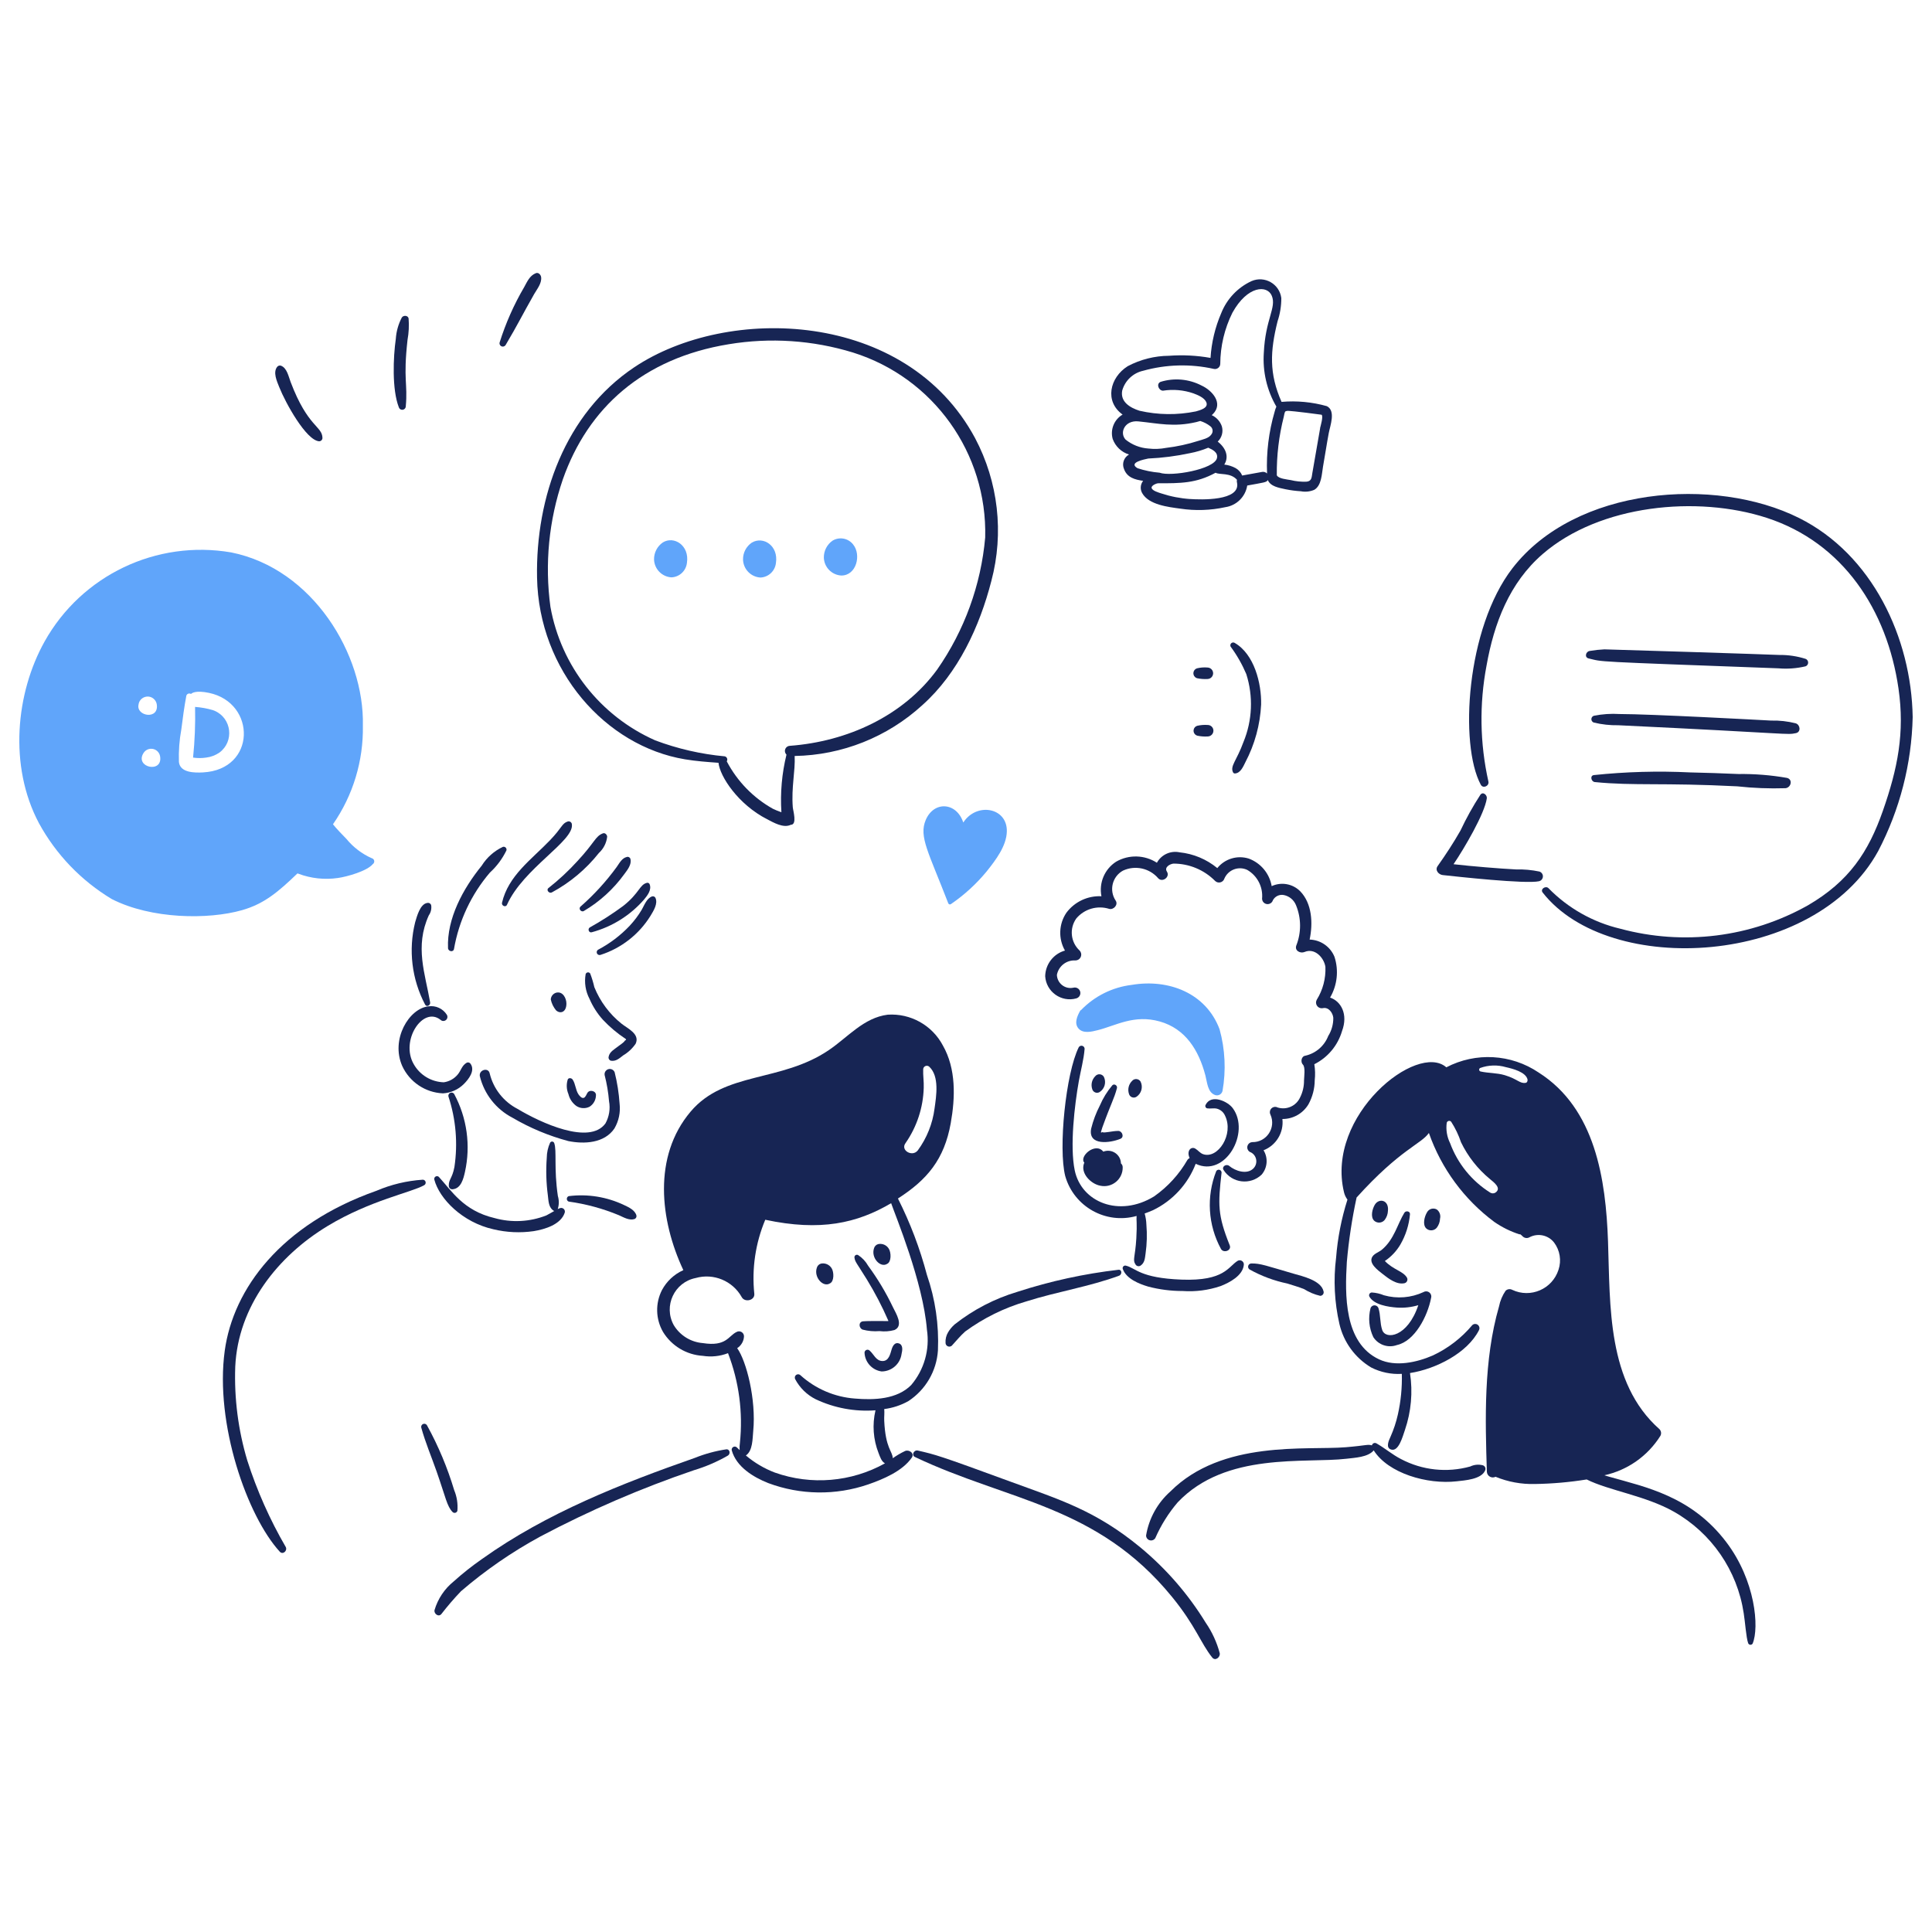
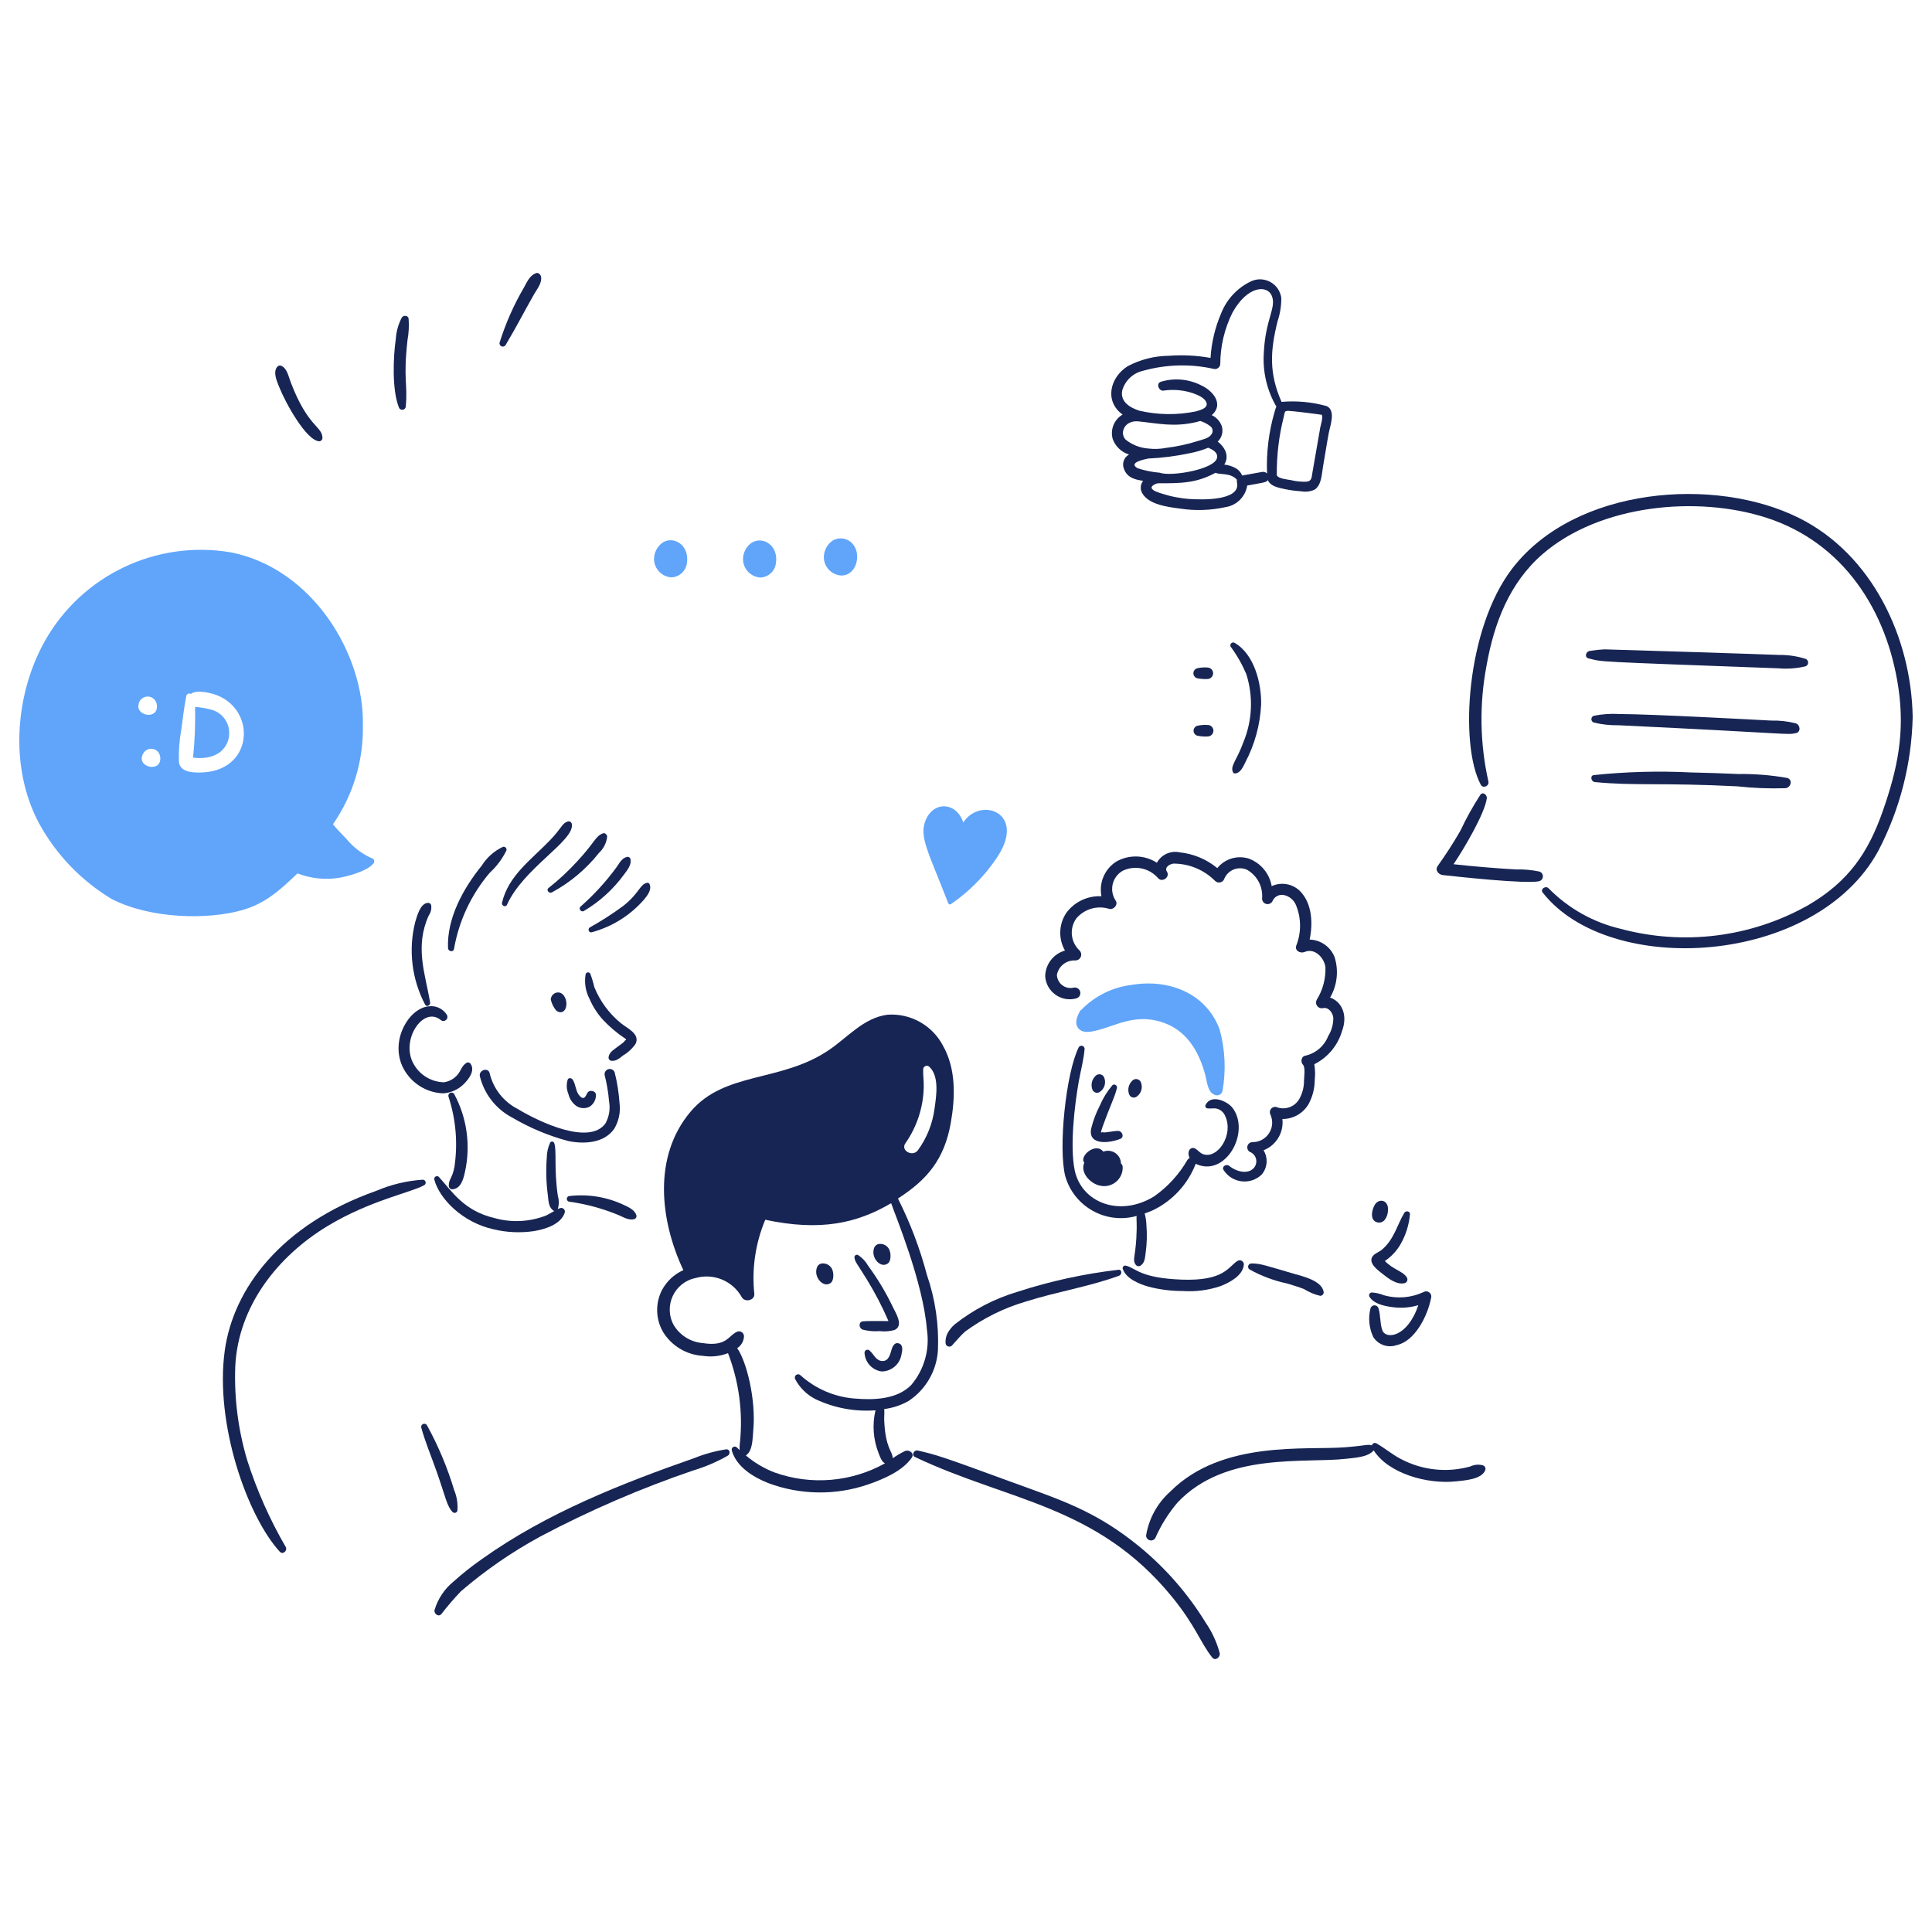
<svg xmlns="http://www.w3.org/2000/svg" viewBox="0 0 400 400" id="Social-Media-Discussion-1--Streamline-Brooklyn.svg" height="400" width="400">
  <desc>Social Media Discussion 1 Streamline Illustration: https://streamlinehq.com</desc>
  <path d="M232.44 241.616C232.429 241.328 232.299 241.058 232.081 240.869C232.036 239.012 230.162 237.763 228.43 238.435C226.779 236.372 223.327 239.479 224.509 240.731C224.483 240.758 224.483 240.787 224.454 240.814C223.628 242.916 225.865 245.134 227.802 245.489C230.24 246.016 232.524 244.109 232.441 241.616Z" fill="#172554" stroke-width="1" />
  <path d="M172.186 262.587C171.728 261.828 170.842 261.439 169.974 261.617C169.557 261.734 169.232 262.059 169.115 262.476C168.443 264.465 170.446 266.602 171.827 265.713C172.747 265.294 172.664 263.344 172.186 262.587Z" fill="#172554" stroke-width="1" />
  <path d="M184.026 258.547C183.575 257.782 182.683 257.392 181.815 257.58C181.398 257.696 181.073 258.022 180.956 258.438C180.284 260.425 182.285 262.552 183.667 261.673C184.584 261.258 184.509 259.327 184.026 258.547Z" fill="#172554" stroke-width="1" />
  <path d="M184.885 270.665C183.443 267.642 181.72 264.761 179.739 262.061C179.237 261.166 178.524 260.406 177.663 259.847C177.312 259.659 176.889 259.922 176.901 260.32C176.903 260.357 176.908 260.393 176.917 260.429C177.049 261.285 177.307 261.407 179.463 264.883C181.145 267.626 182.633 270.482 183.917 273.432V273.514C182.588 273.487 178.992 273.489 178.604 273.57C177.665 273.776 177.857 275.014 178.604 275.284C179.741 275.583 180.92 275.686 182.091 275.59C183.127 275.72 184.179 275.645 185.186 275.369C187.173 274.486 185.467 271.882 184.885 270.665Z" fill="#172554" stroke-width="1" />
  <path d="M178.992 280.044C179.068 282.032 180.562 283.677 182.533 283.944C184.618 283.932 186.378 282.387 186.659 280.321C186.83 279.603 187.024 278.449 186.106 278.136C185.254 277.843 184.813 278.691 184.612 279.351C184.317 280.323 184.031 281.786 182.731 281.786C181.348 281.786 180.915 280.341 180.02 279.601C179.662 279.286 179.098 279.476 179.004 279.944C178.997 279.977 178.993 280.01 178.992 280.044Z" fill="#172554" stroke-width="1" />
  <path d="M150.358 300.07C148.13 300.407 145.949 301.001 143.857 301.84C128.833 307.104 113.181 313.215 99.786 322.782C97.746 324.199 95.797 325.742 93.949 327.402C92.046 328.932 90.656 331.008 89.965 333.35C89.8 334.097 90.791 334.875 91.377 334.175C92.648 332.529 94.006 330.951 95.443 329.447C100.512 325.091 106.03 321.287 111.904 318.099C122.102 312.7 132.713 308.121 143.636 304.405C146.085 303.67 148.442 302.658 150.662 301.388C151.299 301.042 151.132 299.99 150.358 300.07Z" fill="#172554" stroke-width="1" />
  <path d="M189.422 301.65C208.678 310.817 227.091 311.554 242.654 330.616C247.558 336.62 248.592 340.206 250.981 343.175C251.622 343.974 252.695 343.093 252.53 342.263C251.93 340.01 250.947 337.877 249.625 335.956C245.991 330.032 241.402 324.75 236.043 320.325C226.736 312.676 219.397 310.498 209.235 306.767C194.207 301.254 193.73 301.184 190.035 300.322C189.201 300.128 188.65 301.283 189.422 301.65Z" fill="#172554" stroke-width="1" />
  <path d="M284.647 249.417C284.147 250.243 283.673 251.937 284.509 252.737C285.138 253.307 286.113 253.244 286.665 252.599C287.09 252.051 287.333 251.384 287.358 250.69C287.595 248.411 285.503 248.01 284.647 249.417Z" fill="#172554" stroke-width="1" />
-   <path d="M297.482 250.414C296.751 249.997 295.82 250.274 295.435 251.023C294.938 251.848 294.462 253.542 295.297 254.342C295.928 254.91 296.902 254.847 297.455 254.204C297.881 253.657 298.123 252.989 298.147 252.296C298.318 251.592 298.058 250.854 297.482 250.414Z" fill="#172554" stroke-width="1" />
  <path d="M286.72 261.075C288.031 260.195 289.128 259.032 289.931 257.672C291.045 255.749 291.725 253.606 291.922 251.392C291.973 250.756 291.065 250.591 290.76 251.089C289.316 253.432 288.656 256.622 286.085 258.752C285.526 259.216 284.56 259.525 284.147 260.163C283.256 261.541 285.282 262.983 286.223 263.732C287.44 264.7 289.182 266.053 290.816 265.668C291.312 265.525 291.543 264.954 291.286 264.506C290.453 263.138 288.509 262.932 286.72 261.075Z" fill="#172554" stroke-width="1" />
  <path d="M294.724 267.512C292.161 268.705 289.256 268.939 286.535 268.174C285.733 267.843 284.883 267.647 284.017 267.595C283.589 267.613 283.324 268.069 283.52 268.451C284.488 270.167 287.44 270.586 289.219 270.72C290.712 270.82 292.211 270.651 293.645 270.223C291.437 276.848 286.887 277.445 286.176 275.369C285.674 273.904 285.864 272.328 285.402 270.859C285.199 270.223 284.384 270.046 283.935 270.54C283.852 270.632 283.789 270.741 283.751 270.859C283.239 272.86 283.445 274.977 284.333 276.842C285.384 278.462 287.416 279.14 289.229 278.474C292.922 277.667 295.567 272.491 296.283 268.764C296.543 267.985 295.862 267.218 295.057 267.382C294.94 267.406 294.827 267.45 294.724 267.512Z" fill="#172554" stroke-width="1" />
  <path d="M307 303.371C306.13 303.144 305.209 303.232 304.398 303.621C299.59 304.961 294.451 304.407 290.04 302.071C288.245 301.153 286.718 299.816 284.979 298.834C284.607 298.617 284.131 298.826 284.038 299.247C283.099 298.979 283.029 299.272 278.616 299.635C270.52 300.301 253.032 298.071 242.317 308.791C239.641 311.167 237.864 314.39 237.283 317.921C237.296 318.715 238.164 319.197 238.845 318.789C238.986 318.704 239.105 318.587 239.191 318.447C240.367 315.76 241.933 313.261 243.84 311.032C253.818 300.526 270.163 303.029 278.808 302.014C280.496 301.807 283.18 301.71 284.379 300.326C284.405 300.299 284.405 300.299 284.405 300.27C287.407 305.042 295.501 307.384 301.586 306.689C303.274 306.497 306.688 306.295 307.479 304.448C307.683 304.018 307.456 303.507 307 303.371Z" fill="#172554" stroke-width="1" />
  <path d="M255.237 229.443C254.158 227.976 250.75 226.48 249.621 228.725C249.446 229.013 249.599 229.389 249.926 229.472C250.591 229.577 251.253 229.392 251.891 229.526C252.671 229.711 253.318 230.255 253.634 230.993C255.512 234.859 252.147 240.017 249.095 238.961C248.435 238.732 248.045 238.136 247.463 237.799C246.609 237.312 245.606 238.241 246.301 239.763C246.125 239.842 245.973 239.966 245.86 240.122C244.138 243.126 241.777 245.714 238.944 247.703C231.706 252.131 223.882 248.902 222.51 242.307C221.478 237.31 222.479 228.766 223.366 223.8C223.758 221.615 224.381 219.372 224.557 217.161C224.557 216.657 224.012 216.343 223.576 216.595C223.478 216.651 223.397 216.731 223.34 216.828C220.657 222.222 219.083 237.768 220.546 243.498C222.356 249.849 228.962 253.54 235.319 251.751C235.242 252.597 235.451 253.216 235.263 256.397C235.032 260.332 234.438 260.829 235.098 261.793C235.31 262.151 235.777 262.264 236.13 262.042C237.006 261.45 237.037 260.547 237.18 259.523C237.461 257.541 237.517 255.534 237.347 253.54C237.323 252.762 237.203 251.991 236.988 251.243C237.568 251.023 238.156 250.814 238.729 250.552C242.783 248.589 245.939 245.156 247.556 240.952C253.69 243.878 258.939 234.475 255.237 229.443Z" fill="#172554" stroke-width="1" />
-   <path d="M251.808 242.475C249.729 247.732 250.093 253.641 252.803 258.603C253.358 259.515 255.037 258.91 254.602 257.829C252.068 251.522 252.173 249.391 252.914 242.778C252.921 242.322 252.432 242.03 252.034 242.252C251.94 242.304 251.862 242.381 251.808 242.475Z" fill="#172554" stroke-width="1" />
  <path d="M275.379 206.537C276.871 203.982 277.202 200.913 276.291 198.098C275.434 195.994 273.416 194.594 271.145 194.529C271.865 191.127 271.642 187.062 269.21 184.543C267.66 182.971 265.292 182.54 263.288 183.464C262.838 180.857 261.036 178.687 258.557 177.765C256.184 177.014 253.593 177.794 252.029 179.729C249.805 177.899 247.092 176.764 244.228 176.465C242.356 176.066 240.443 176.942 239.524 178.621C236.974 176.974 233.718 176.889 231.085 178.401C228.699 179.937 227.492 182.775 228.042 185.56C225.21 185.419 222.494 186.694 220.794 188.962C219.202 191.303 219.085 194.346 220.49 196.803C218.107 197.481 216.445 199.636 216.395 202.113C216.6 205.343 219.723 207.568 222.842 206.706C223.694 206.468 223.968 205.397 223.336 204.779C223.043 204.492 222.618 204.384 222.223 204.494C220.509 204.86 218.881 203.589 218.819 201.837C219.166 200.015 220.814 198.735 222.665 198.849C223.596 198.839 224.166 197.825 223.692 197.024C223.644 196.944 223.588 196.87 223.523 196.803C221.656 195.078 221.36 192.235 222.832 190.163C224.491 188.186 227.177 187.399 229.641 188.17C230.553 188.424 231.586 187.308 230.969 186.429C229.585 184.321 230.285 181.482 232.49 180.259C235.002 179.085 237.989 179.73 239.794 181.836C240.652 182.775 242.319 181.572 241.593 180.451C241.024 179.577 242.146 178.91 242.92 178.801C246.174 178.788 249.296 180.084 251.585 182.397C252.209 182.989 253.238 182.721 253.494 181.9C254.28 180.072 256.423 179.257 258.225 180.101C260.331 181.323 261.531 183.66 261.297 186.084C261.327 186.967 262.301 187.486 263.051 187.018C263.283 186.873 263.456 186.65 263.538 186.389C263.973 185.568 264.896 185.13 265.807 185.31C266.948 185.541 267.895 186.332 268.326 187.413C269.425 190.086 269.444 193.08 268.38 195.767C268 196.85 269.24 197.461 270.097 197.096C272.203 196.196 274.106 198.257 274.411 200.166C274.515 202.573 273.889 204.955 272.614 206.999C272.177 207.799 272.77 208.772 273.681 208.751C273.769 208.749 273.856 208.737 273.941 208.716C275.104 208.495 275.938 209.71 276.045 210.707C276.066 212.045 275.701 213.361 274.993 214.497C274.19 216.557 272.416 218.084 270.26 218.572C269.403 218.683 269.228 219.898 269.762 220.429S270 222.975 269.983 223.693C269.997 224.923 269.714 226.138 269.158 227.235C268.35 228.981 266.377 229.862 264.538 229.299C263.794 228.892 262.889 229.444 262.909 230.292C262.913 230.467 262.959 230.638 263.042 230.792C264.237 233.489 262.23 236.515 259.281 236.464C258.443 236.494 257.952 237.421 258.397 238.131C258.537 238.354 258.753 238.519 259.005 238.596C260.253 239.265 260.49 240.955 259.475 241.942C258.122 243.246 255.728 242.425 254.494 241.389C253.908 240.896 252.867 241.525 253.333 242.245C255.077 244.973 258.879 245.427 261.216 243.186C262.424 241.77 262.58 239.737 261.604 238.152C264.225 237.131 265.827 234.471 265.506 231.678C267.716 231.69 269.769 230.533 270.901 228.634C271.742 227.109 272.189 225.398 272.201 223.656C272.323 222.55 272.295 221.434 272.117 220.336C274.89 218.949 276.964 216.475 277.844 213.502C279.175 209.952 277.611 207.28 275.379 206.537Z" fill="#172554" stroke-width="1" />
  <path d="M228.541 222.942C228.154 222.301 227.252 222.231 226.771 222.804C226.065 223.504 225.818 224.543 226.133 225.486C226.311 226.145 227.069 226.453 227.656 226.105C228.713 225.43 229.094 224.068 228.541 222.942Z" fill="#172554" stroke-width="1" />
  <path d="M236.148 223.936C235.763 223.294 234.858 223.223 234.378 223.798C233.671 224.498 233.425 225.538 233.742 226.48C233.92 227.138 234.676 227.446 235.263 227.099C236.316 226.421 236.696 225.063 236.148 223.936Z" fill="#172554" stroke-width="1" />
  <path d="M230.284 224.712C229.224 225.969 228.357 227.376 227.712 228.888C226.925 230.407 226.321 232.014 225.912 233.675C225.229 237.3 229.899 236.64 231.972 235.777C232.83 235.42 232.331 234.145 231.529 234.145C230.223 234.145 228.694 234.636 228.209 234.393C227.932 234.587 227.879 234.477 228.015 234.116C228.099 233.896 228.155 233.619 228.236 233.398C230.13 228.174 230.633 227.597 231.252 225.292C231.401 224.743 230.674 224.275 230.284 224.712Z" fill="#172554" stroke-width="1" />
  <path d="M252.499 213.094C249.691 205.609 241.977 202.623 234.322 203.908C230.32 204.388 226.607 206.235 223.81 209.137C223.639 209.355 223.616 209.081 223.81 209.137L223.783 209.219C223.699 209.192 223.672 209.219 223.616 209.304C223.034 210.354 222.368 211.825 223.257 212.9C224.221 214.066 226.026 213.6 227.268 213.288C231.073 212.329 234.803 209.987 240.132 211.489C245.41 212.985 248.179 217.379 249.565 222.665C249.957 224.161 250.017 226.189 251.614 226.732C252.267 226.931 252.952 226.538 253.108 225.874C253.86 221.622 253.652 217.255 252.499 213.094Z" fill="#60a5fa" stroke-width="1" />
  <path d="M232.469 262.752C233.206 264.766 235.82 265.814 237.727 266.377C240.056 266.988 242.455 267.294 244.863 267.289C247.534 267.474 250.214 267.123 252.747 266.258C254.575 265.542 257.239 264.128 257.507 261.97C257.649 261.327 257.041 260.77 256.413 260.969C256.363 260.985 256.315 261.005 256.269 261.029C254.301 262.197 253.587 265.273 244.622 264.931C235.987 264.599 235.214 262.562 233.113 262.042C232.718 261.93 232.348 262.287 232.448 262.686C232.454 262.709 232.461 262.731 232.469 262.752Z" fill="#172554" stroke-width="1" />
  <path d="M231.588 262.89C224.473 263.713 217.457 265.242 210.644 267.456C205.924 268.864 201.513 271.154 197.646 274.205C197.112 274.676 196.654 275.227 196.29 275.839C195.894 276.506 195.712 277.278 195.766 278.051C195.788 278.651 196.451 279.003 196.96 278.684C196.997 278.661 197.033 278.634 197.066 278.604C197.957 277.643 198.861 276.528 199.833 275.672C203.652 272.876 207.93 270.769 212.474 269.447C218.811 267.43 225.506 266.404 231.731 264.108C232.331 263.831 232.304 262.839 231.588 262.89Z" fill="#172554" stroke-width="1" />
  <path d="M258.724 262.835C261.163 264.192 263.793 265.172 266.525 265.74C267.689 266.119 268.873 266.439 270.01 266.903C271.032 267.546 272.154 268.013 273.33 268.286C273.819 268.285 274.168 267.812 274.023 267.345C273.505 265.086 269.69 264.238 267.798 263.693C262.434 262.143 260.893 261.52 259.056 261.591C258.539 261.607 258.234 262.178 258.507 262.618C258.562 262.706 258.636 262.78 258.724 262.835Z" fill="#172554" stroke-width="1" />
  <path d="M128.668 211.932C126.179 209.938 124.245 207.337 123.051 204.379C122.832 203.419 122.546 202.476 122.195 201.556C121.97 201.216 121.461 201.247 121.278 201.612C121.269 201.63 121.261 201.649 121.254 201.668C120.942 203.425 121.224 205.235 122.057 206.813C122.736 208.394 123.671 209.852 124.824 211.13C126.217 212.61 127.776 213.926 129.47 215.05C129.693 215.188 129.693 215.298 129.388 215.436C129.167 215.848 128.397 216.3 128.032 216.599C127.269 217.218 126.198 217.732 126.012 218.784C125.924 219.141 126.131 219.504 126.483 219.61C127.535 219.777 128.199 219.141 129.029 218.504C130.052 217.898 130.93 217.077 131.602 216.096C132.553 214.066 129.91 212.933 128.668 211.932Z" fill="#172554" stroke-width="1" />
  <path d="M121.587 226.317C121.444 226.592 121.197 227.169 120.895 227.285C120.421 227.469 119.981 226.872 119.761 226.567C119.142 225.626 119.171 224.396 118.543 223.495C118.337 223.187 117.734 223.082 117.547 223.495C117.232 224.485 117.281 225.554 117.685 226.511C117.92 227.499 118.498 228.372 119.317 228.973C120.135 229.515 121.179 229.578 122.057 229.14C122.856 228.636 123.353 227.769 123.384 226.825C123.509 225.845 122.018 225.482 121.587 226.317Z" fill="#172554" stroke-width="1" />
  <path d="M115.195 205.514C114.541 205.681 114.071 206.252 114.033 206.925C114.207 207.748 114.577 208.517 115.112 209.166C115.937 209.958 117.27 209.644 117.27 207.781C117.27 206.675 116.525 205.217 115.195 205.514Z" fill="#172554" stroke-width="1" />
  <path d="M97.434 220.26C97.263 219.977 96.899 219.879 96.609 220.037C95.635 220.582 95.449 221.644 94.783 222.445C94.056 223.336 93.018 223.919 91.878 224.077C89.286 224.001 86.924 222.573 85.653 220.313C82.839 215.432 87.547 208.272 91.187 211.13C91.643 211.594 92.431 211.391 92.605 210.763C92.668 210.538 92.634 210.298 92.513 210.098C91.7 208.811 90.202 208.127 88.696 208.357C84.698 208.786 80.84 215.165 83.274 220.695C84.797 224.02 88.056 226.211 91.711 226.367C93.339 226.273 94.877 225.586 96.033 224.436C97.053 223.418 98.41 221.667 97.434 220.26Z" fill="#172554" stroke-width="1" />
  <path d="M92.841 227.009C94.394 231.723 94.818 236.735 94.079 241.643C93.615 244.045 92.891 244.119 92.916 245.518C92.924 245.99 93.373 246.33 93.83 246.209C95.464 246.003 95.959 244.022 96.264 242.64C97.483 237.16 96.687 231.425 94.024 226.484C93.728 226.071 93.096 226.133 92.886 226.596C92.827 226.725 92.811 226.87 92.841 227.009Z" fill="#172554" stroke-width="1" />
  <path d="M88.775 189.521C89.206 188.911 89.384 188.158 89.272 187.419C89.169 187.065 88.804 186.857 88.447 186.949C86.98 187.165 86.328 189.691 85.956 190.933C84.523 196.672 85.253 202.739 88.005 207.975C88.331 208.594 89.161 208.142 89.055 207.534C88.028 201.565 85.835 196 88.775 189.521Z" fill="#172554" stroke-width="1" />
  <path d="M104.129 175.33C102.317 176.178 100.789 177.532 99.731 179.23C95.872 183.975 92.493 190.188 92.759 196.301C92.79 196.992 93.863 197.213 93.997 196.466C95.012 190.632 97.575 185.176 101.418 180.67C102.843 179.367 104.007 177.806 104.85 176.069C104.975 175.629 104.578 175.218 104.134 175.329C104.132 175.33 104.131 175.33 104.129 175.33Z" fill="#172554" stroke-width="1" />
  <path d="M118.405 170.705C118.391 170.28 117.994 169.974 117.58 170.067C116.296 170.48 116.459 171.274 113.866 173.969C110.016 177.978 105.233 181.289 103.933 186.916C103.799 187.497 104.684 187.947 104.965 187.328C108.33 179.783 118.832 174.152 118.405 170.705Z" fill="#172554" stroke-width="1" />
  <path d="M123.992 176.603C124.954 175.723 125.564 174.524 125.709 173.228C125.686 172.815 125.263 172.366 124.824 172.537C123.217 173.156 123.196 174.367 119.567 178.262C117.725 180.29 115.716 182.159 113.563 183.852C113.014 184.264 113.701 185.067 114.256 184.764C118.022 182.734 121.335 179.957 123.992 176.604Z" fill="#172554" stroke-width="1" />
  <path d="M129.223 181.021C129.879 180.13 130.82 179.003 130.522 177.839C130.439 177.512 130.097 177.323 129.776 177.427C128.779 177.647 128.247 178.694 127.7 179.473C125.513 182.482 122.998 185.237 120.202 187.689C119.682 188.139 120.336 188.954 120.895 188.603C124.161 186.673 126.995 184.092 129.223 181.021Z" fill="#172554" stroke-width="1" />
  <path d="M133.378 186.202C134.077 185.352 134.932 184.237 134.513 183.107C134.44 182.872 134.202 182.729 133.96 182.775C132.4 183.146 132.408 184.896 129.035 187.559C126.827 189.19 124.517 190.677 122.119 192.014C121.597 192.327 121.927 193.208 122.532 193.01C126.745 191.872 130.522 189.501 133.378 186.202Z" fill="#172554" stroke-width="1" />
-   <path d="M135.695 185.872C135.56 185.627 135.271 185.51 135.004 185.593C133.898 185.981 133.407 187.396 132.875 188.333C132.165 189.525 131.33 190.638 130.384 191.653C128.487 193.661 126.272 195.343 123.827 196.631C123.437 196.87 123.452 197.442 123.853 197.66C123.989 197.734 124.149 197.752 124.298 197.71C128.626 196.33 132.316 193.444 134.701 189.577C135.305 188.568 136.267 187.077 135.695 185.872Z" fill="#172554" stroke-width="1" />
  <path d="M87.225 295.591C88.067 298.646 89.324 301.597 90.38 304.611C92.326 310.17 92.526 311.833 93.7 313.048C94.019 313.368 94.564 313.233 94.696 312.8C94.824 311.338 94.596 309.866 94.032 308.511C92.638 303.861 90.756 299.373 88.416 295.12C88.185 294.682 87.566 294.657 87.302 295.076C87.205 295.229 87.177 295.416 87.225 295.591Z" fill="#172554" stroke-width="1" />
  <path d="M116.026 250.109C115.832 250.155 115.646 250.23 115.473 250.331C115.758 249.452 115.767 248.506 115.5 247.62C114.65 241.88 115.31 238.286 114.753 236.685C114.65 236.336 114.208 236.23 113.958 236.493C113.934 236.518 113.913 236.546 113.895 236.576C113.449 237.558 113.213 238.623 113.204 239.702C113.01 242.288 113.084 244.887 113.424 247.457C113.567 248.536 113.536 249.809 114.456 250.552C114.546 250.628 114.649 250.684 114.761 250.719C114.208 251.023 113.707 251.338 113.129 251.631C109.699 252.989 105.919 253.183 102.367 252.184C95.916 250.664 93.471 246.502 90.859 243.663C90.533 243.367 90.009 243.535 89.916 243.965C89.898 244.048 89.899 244.133 89.918 244.216C90.972 248.221 95.769 253.088 102.147 254.507C104.881 255.166 107.717 255.298 110.501 254.895C112.799 254.518 116.109 253.538 116.92 251.078C117.096 250.521 116.604 249.982 116.033 250.107C116.031 250.108 116.028 250.108 116.026 250.109Z" fill="#172554" stroke-width="1" />
  <path d="M87.531 244.245C84.224 244.461 80.977 245.238 77.93 246.541C58.175 253.509 48.292 266.825 46.53 279.656C44.454 294.784 51.187 313.906 57.927 321.266C58.563 321.957 59.555 321.074 59.165 320.296C55.868 314.627 53.196 308.617 51.197 302.371C49.313 296.076 48.472 289.516 48.707 282.949C49.286 270.471 57.453 260.103 67.851 253.816C76.641 248.503 85.255 246.867 87.826 245.38C88.232 245.15 88.238 244.566 87.836 244.329C87.743 244.274 87.638 244.245 87.531 244.245Z" fill="#172554" stroke-width="1" />
  <path d="M131.767 251.658C131.478 250.554 130.188 249.948 129.223 249.5C125.66 247.8 121.685 247.155 117.767 247.643C117.331 247.784 117.211 248.345 117.551 248.653C117.614 248.709 117.687 248.752 117.767 248.778C121.332 249.272 124.819 250.221 128.144 251.6C129.084 252.013 130.252 252.731 131.325 252.401C131.645 252.309 131.838 251.983 131.767 251.658Z" fill="#172554" stroke-width="1" />
  <path d="M199.437 170.292C198.05 166.064 193.356 165.771 191.663 169.768C190.202 173.212 192.242 176.43 196.311 186.975C196.372 187.218 196.653 187.33 196.864 187.196C199.642 185.297 202.138 183.015 204.277 180.418C206.083 178.149 208.404 175.161 208.455 172.118C208.55 167.158 202.179 166.056 199.437 170.292Z" fill="#60a5fa" stroke-width="1" />
  <path d="M247.824 140.416C248.533 140.566 249.259 140.622 249.982 140.583C250.899 140.58 251.467 139.585 251.006 138.793C250.793 138.429 250.404 138.204 249.982 138.202C249.259 138.142 248.53 138.198 247.824 138.37C247.036 138.623 246.818 139.634 247.431 140.189C247.545 140.292 247.678 140.369 247.824 140.416Z" fill="#172554" stroke-width="1" />
  <path d="M250.036 150.099C249.312 150.047 248.585 150.103 247.878 150.266C247.09 150.498 246.848 151.495 247.443 152.062C247.566 152.179 247.715 152.265 247.878 152.313C248.586 152.466 249.312 152.522 250.036 152.478C250.69 152.472 251.22 151.944 251.226 151.29C251.231 150.63 250.695 150.094 250.036 150.099Z" fill="#172554" stroke-width="1" />
  <path d="M255.598 133.086C255.194 132.873 254.71 133.178 254.728 133.635C254.731 133.723 254.754 133.81 254.796 133.888C256.092 135.645 257.178 137.548 258.031 139.558C259.498 144.165 259.293 149.142 257.451 153.613C256.019 157.545 254.629 158.589 255.293 159.92C255.373 160.059 255.521 160.143 255.681 160.141C256.842 160.058 257.369 158.759 257.839 157.818C259.786 154.12 260.9 150.041 261.103 145.867C261.196 141.495 259.69 135.423 255.598 133.086Z" fill="#172554" stroke-width="1" />
-   <path d="M201.878 90.702C187.608 64.157 150.678 63.055 131.276 76.066C116.99 85.65 110.882 102.958 111.19 119.584C111.549 138.877 125.401 154.479 141.817 157.209C144.113 157.591 146.436 157.762 148.759 157.929C149.042 160.754 152.824 166.533 158.803 169.603C160.157 170.298 162.177 171.511 163.726 170.765C165.094 170.765 164.195 167.837 164.139 167.141C163.819 162.961 164.677 159.681 164.527 156.518C174.335 156.354 183.743 152.604 190.975 145.977C198.368 139.374 202.827 129.712 205.251 120.277C207.892 110.346 206.687 99.784 201.878 90.702ZM203.974 111.283C203.103 121.105 199.677 130.529 194.037 138.617C187.01 148.252 175.402 153.532 163.522 154.415C162.705 154.451 162.233 155.359 162.673 156.048C162.718 156.119 162.771 156.183 162.831 156.241C161.877 160.139 161.523 164.16 161.781 168.165C161.176 167.962 160.585 167.722 160.01 167.445C155.945 165.165 152.629 161.753 150.466 157.624C150.723 157.23 150.511 156.7 150.053 156.592C145.125 156.138 140.28 155.024 135.648 153.281C124.275 148.239 116.148 137.879 113.959 125.633C112.753 116.755 113.634 107.718 116.532 99.24C121.745 84.422 133.165 74.161 150.864 71.271C159.457 69.843 168.265 70.43 176.593 72.985C193.25 78.201 204.427 93.834 203.974 111.283Z" fill="#172554" stroke-width="1" />
  <path d="M137.22 112.315C136.072 113.111 135.394 114.426 135.412 115.822C135.474 117.808 137.04 119.419 139.023 119.536C140.68 119.46 142.035 118.191 142.221 116.542C142.791 112.913 139.518 110.871 137.22 112.315Z" fill="#60a5fa" stroke-width="1" />
  <path d="M155.675 112.331C154.501 113.117 153.807 114.447 153.837 115.86C153.898 117.846 155.466 119.458 157.45 119.573C159.107 119.497 160.462 118.228 160.646 116.58C161.209 112.985 158.038 110.953 155.675 112.331Z" fill="#60a5fa" stroke-width="1" />
  <path d="M176.642 112.74C175.631 111.425 173.794 111.079 172.373 111.935C171.227 112.733 170.551 114.047 170.568 115.443C170.628 117.429 172.195 119.041 174.179 119.157C177.337 119.169 178.357 114.855 176.642 112.74Z" fill="#60a5fa" stroke-width="1" />
  <path d="M60.17 79.082C59.741 77.954 59.413 76.15 58.15 75.707C57.893 75.633 57.616 75.708 57.43 75.901C56.442 77.042 57.337 78.948 57.818 80.161C59.114 83.427 63.376 91.16 66.071 91.365C66.451 91.361 66.759 91.054 66.762 90.674C66.702 88.175 63.737 88.497 60.17 79.082Z" fill="#172554" stroke-width="1" />
  <path d="M83.188 65.747C82.474 67.112 82.053 68.61 81.95 70.146C81.401 73.986 81.143 80.652 82.569 84.31C82.726 84.855 83.414 85.026 83.807 84.617C83.937 84.483 84.01 84.304 84.013 84.117C84.446 79.357 83.445 78.715 84.374 70.367C84.64 68.898 84.714 67.401 84.595 65.913C84.432 65.25 83.495 65.252 83.188 65.747Z" fill="#172554" stroke-width="1" />
  <path d="M112.042 57.42C111.992 56.921 111.514 56.333 110.934 56.562C109.655 57.072 109.151 58.314 108.528 59.44C106.404 63.062 104.696 66.914 103.438 70.92C103.32 71.432 103.8 71.881 104.303 71.727C104.457 71.68 104.589 71.581 104.676 71.446C107.251 67.113 108.058 65.337 110.598 60.878C111.186 59.855 112.168 58.691 112.042 57.42Z" fill="#172554" stroke-width="1" />
  <path d="M318.729 180.447C317.129 180.111 315.495 179.963 313.86 180.006C310.58 179.841 304.718 179.36 300.94 178.927C303.156 175.65 307.388 168.464 307.829 165.287C307.922 164.624 307.056 163.822 306.503 164.54C304.958 166.914 303.58 169.391 302.376 171.955C300.932 174.495 299.333 176.936 297.645 179.315C297.037 180.171 297.866 181.079 298.695 181.171C301.47 181.471 315.928 183.076 318.67 182.445C319.445 182.24 319.708 181.272 319.143 180.703C319.028 180.586 318.886 180.499 318.729 180.447Z" fill="#172554" stroke-width="1" />
  <path d="M396 148.467C395.74 132.033 387.613 114.803 372.479 107.246C355.067 98.547 326.147 100.8 313.138 117.648C303.542 130.073 302.122 154.197 306.581 162.466C307.056 163.347 308.374 162.716 308.157 161.802C306.392 153.917 306.26 145.754 307.77 137.817C309.323 129.046 312.505 120.669 319.39 114.708C331.241 104.46 351.382 102.535 365.784 107.213C381.549 112.334 390.706 126.287 393.062 142.541C394.391 151.711 392.887 159.138 389.825 167.882C386.858 176.358 382.857 182.465 374.305 187.442C362.491 194.08 348.544 195.818 335.462 192.282C329.804 190.948 324.641 188.031 320.578 183.872C319.992 183.328 318.843 184.079 319.39 184.786C333.18 202.423 375.805 200.054 388.857 176.209C393.339 167.634 395.784 158.141 396 148.467Z" fill="#172554" stroke-width="1" />
  <path d="M373.812 136.405C372.077 135.856 370.267 135.585 368.447 135.603C366.566 135.504 333.119 134.441 332.178 134.441C331.157 134.489 330.141 134.6 329.134 134.773C328.334 134.866 327.971 136.104 328.914 136.323C332.138 137.066 328.656 136.907 368.225 138.37C370.098 138.53 371.985 138.39 373.814 137.957C374.411 137.739 374.548 136.957 374.062 136.549C373.987 136.487 373.903 136.438 373.812 136.405Z" fill="#172554" stroke-width="1" />
  <path d="M371.819 149.767C370.139 149.333 368.407 149.138 366.673 149.187C364.533 149.07 341.669 147.832 335.312 147.832C333.533 147.72 331.747 147.84 329.999 148.191C329.456 148.359 329.298 149.052 329.715 149.438C329.796 149.513 329.893 149.569 329.999 149.602C331.656 150 333.358 150.185 335.062 150.155C371.52 151.892 369.807 152.199 371.829 151.787C372.898 151.566 372.737 150.089 371.819 149.767Z" fill="#172554" stroke-width="1" />
  <path d="M369.966 161.055C366.651 160.476 363.289 160.207 359.924 160.252C356.578 160.1 353.285 159.996 349.936 159.92C343.283 159.594 336.614 159.779 329.989 160.473C329.132 160.587 329.436 161.837 330.183 161.917C338.314 162.728 344.196 162.012 359.675 162.802C362.991 163.167 366.328 163.296 369.663 163.188C370.824 163.071 371.239 161.36 369.966 161.055Z" fill="#172554" stroke-width="1" />
  <path d="M274.71 84.09C271.663 83.232 268.485 82.932 265.331 83.205C262.714 77.293 262.977 72.682 264.505 66.521C265.026 64.97 265.288 63.344 265.281 61.708C264.903 58.777 261.822 57.026 259.11 58.2C256.248 59.528 254.004 61.903 252.84 64.836C251.574 67.774 250.825 70.908 250.626 74.102C247.788 73.596 244.897 73.448 242.022 73.66C239.041 73.684 236.109 74.424 233.474 75.818C229.748 78.183 228.636 83.103 232.422 85.833C230.667 86.858 229.825 88.939 230.375 90.896C230.94 92.433 232.188 93.619 233.751 94.105C232.685 94.696 232.239 95.998 232.719 97.119C233.371 98.896 234.989 99.306 236.674 99.554C236.093 100.282 236.016 101.292 236.48 102.1C237.838 104.522 241.903 104.976 244.366 105.308C247.466 105.777 250.625 105.674 253.688 105.005C256.018 104.664 257.856 102.849 258.227 100.523C261.594 99.904 262.238 99.888 262.488 99.389C263.04 100.717 264.757 100.992 266.168 101.297C267.208 101.508 268.262 101.646 269.321 101.71C270.262 101.891 271.236 101.785 272.117 101.406C273.631 100.511 273.65 98.116 273.914 96.62C274.326 94.328 274.667 91.992 275.104 89.675C275.399 88.094 276.6 85.047 274.71 84.09ZM233.033 91.006C231.714 89.561 232.888 86.962 235.688 87.244C239.833 87.657 243.006 88.482 247.696 87.383C247.944 87.298 248.249 87.244 248.497 87.16C249.249 87.39 249.952 87.755 250.572 88.239C251.121 88.644 251.221 89.425 250.793 89.956C250.269 90.758 248.971 90.987 248.082 91.282C245.92 91.973 243.696 92.457 241.442 92.726C240.231 92.961 238.99 93.007 237.764 92.865C236.033 92.745 234.382 92.096 233.033 91.006ZM235.494 96.927C233.532 95.761 236.903 95.116 237.737 94.934C240.63 94.805 243.508 94.435 246.341 93.828C247.649 93.585 248.928 93.204 250.158 92.693C251.098 93.106 252.221 93.688 251.957 94.852C251.41 97.187 242.412 98.739 240.087 97.868C238.52 97.74 236.975 97.424 235.484 96.927ZM246.429 103.323C244.394 103.189 242.384 102.798 240.446 102.162C239.947 101.997 238.517 101.607 238.426 101C238.35 100.501 239.458 100.059 239.782 100.059C244.362 100.059 247.622 100.09 251.676 97.874C252.44 98.349 254.759 97.786 256.104 99.339C256.048 99.519 256.048 99.712 256.104 99.892C256.954 103.787 248.507 103.457 246.413 103.317ZM262.337 98.039C262.071 97.761 261.683 97.636 261.305 97.707C259.95 97.957 258.565 98.204 257.179 98.454C256.916 97.814 256.449 97.279 255.85 96.933C255.115 96.528 254.306 96.274 253.471 96.187C254.332 94.852 254.127 93.019 252.116 91.427C252.967 90.618 253.298 89.403 252.974 88.274C252.622 87.243 251.862 86.402 250.871 85.949C250.954 85.866 251.01 85.839 251.092 85.757C253.362 83.508 250.977 80.84 248.796 79.835C246.169 78.461 243.106 78.183 240.275 79.062C239.334 79.474 239.887 80.861 240.772 80.888C242.889 80.554 245.055 80.743 247.081 81.441C247.964 81.773 249.312 82.303 249.737 83.238C250.304 84.49 248.41 84.934 247.605 85.175C243.74 85.967 239.75 85.92 235.905 85.037C233.976 84.418 231.921 83.211 232.335 80.888C232.908 78.814 234.578 77.227 236.678 76.761C241.442 75.433 246.459 75.299 251.286 76.373C251.964 76.541 252.623 76.039 252.642 75.342C252.662 71.664 253.523 68.039 255.159 64.745C258.289 59.094 262.395 58.957 263.321 61.26C264.305 63.707 261.984 66.043 261.66 73.045C261.394 76.935 262.299 80.816 264.26 84.187C264.108 84.525 263.988 84.877 263.901 85.237C262.684 89.388 262.154 93.711 262.331 98.033ZM273.32 88.66C273.126 89.739 272.071 95.908 271.714 97.901C271.547 98.842 271.605 99.599 270.526 99.727C269.415 99.773 268.304 99.661 267.225 99.395C266.507 99.257 264.675 99.12 264.349 98.398C264.302 94.314 264.787 90.24 265.793 86.281C265.869 86.031 265.931 85.249 266.181 85.146C266.375 85.072 266.583 85.044 266.789 85.064C267.408 85.064 273.577 85.829 273.623 85.866C274.015 86.2 273.414 88.175 273.303 88.654Z" fill="#172554" stroke-width="1" />
  <path d="M125.183 222.583C125.642 224.361 125.947 226.175 126.095 228.005C126.385 229.576 126.121 231.2 125.348 232.598C122.047 237.137 111.951 232.466 107.146 229.581C104.256 228.087 102.156 225.413 101.389 222.251C101.144 220.922 99.12 221.477 99.343 222.804C100.244 226.512 102.706 229.65 106.094 231.407C109.72 233.539 113.62 235.168 117.685 236.25C120.953 236.9 125.113 236.712 127.203 233.648C128.109 232.105 128.488 230.309 128.282 228.531C128.135 226.319 127.79 224.124 127.25 221.974C126.921 221.207 125.884 221.084 125.384 221.753C125.206 221.991 125.134 222.29 125.183 222.583Z" fill="#172554" stroke-width="1" />
-   <path d="M357.405 319.273C350.184 309.743 340.647 307.877 333.282 305.773C332.894 305.69 332.564 305.55 332.176 305.441C336.977 304.383 341.153 301.443 343.767 297.278C344.014 296.825 343.935 296.264 343.573 295.896C332.71 286.275 333.387 270.361 332.923 257.027C332.475 244.216 330.323 229.524 318.564 222.057C312.873 218.213 305.534 217.799 299.446 220.978C293.463 215.694 274.434 230.881 278.255 246.818C278.382 247.379 278.628 247.908 278.975 248.367C277.731 252.275 276.942 256.313 276.623 260.402C276.049 264.981 276.283 269.625 277.314 274.123C278.191 277.885 280.557 281.129 283.871 283.114C285.835 284.117 288.032 284.576 290.234 284.443C290.31 287.279 290.033 290.113 289.409 292.88C289.055 294.457 288.545 295.996 287.886 297.472C287.531 298.248 286.799 299.8 288.08 300.128C289.578 300.514 290.376 297.52 290.876 296.061C292.169 292.274 292.529 288.232 291.926 284.276C297.29 283.436 303.802 280.137 306.201 275.404C306.521 274.808 306.075 274.089 305.399 274.11C305.182 274.117 304.976 274.204 304.819 274.354C302.587 277.015 299.802 279.158 296.657 280.632C293.327 282.076 288.936 283.044 285.515 281.435C278.234 278.016 278.447 268.046 278.849 261.267C279.244 256.784 279.919 252.33 280.869 247.932C289.902 237.925 294.228 236.889 295.836 234.57C298.412 241.928 303.134 248.345 309.391 252.995C310.974 254.089 312.707 254.946 314.537 255.541C314.619 255.541 314.702 255.568 314.758 255.541C314.937 255.673 315.104 255.821 315.257 255.983C315.625 256.345 316.186 256.423 316.639 256.177C318.381 255.241 320.543 255.697 321.758 257.256C322.973 258.872 323.314 260.982 322.67 262.899C321.387 266.888 316.888 268.839 313.099 267.05C312.645 266.801 312.082 266.88 311.714 267.244C311.047 268.219 310.586 269.32 310.359 270.479C307.126 281.653 307.501 293.901 307.842 304.758C307.917 305.634 308.858 306.154 309.641 305.752C312.226 306.816 315.006 307.324 317.801 307.246C321.388 307.192 324.966 306.878 328.507 306.307C333.131 308.618 340.68 309.656 346.546 312.974C354.348 317.382 359.685 325.138 361.016 334C361.294 335.671 361.525 339.049 361.928 340.169C362.042 340.549 362.525 340.663 362.797 340.374C362.824 340.345 362.848 340.313 362.868 340.278C364.265 336.961 363.45 327.241 357.405 319.273ZM309.6 246.927C309.277 247.123 308.872 247.123 308.549 246.927C304.716 244.521 301.787 240.912 300.222 236.665C299.576 235.364 299.335 233.899 299.531 232.46C299.639 232.061 300.139 231.929 300.429 232.223C300.434 232.227 300.439 232.232 300.443 232.237C301.301 233.566 301.988 234.997 302.49 236.497C303.912 239.436 305.953 242.032 308.473 244.107C309.236 244.748 310.988 245.994 309.6 246.927ZM315.88 224.188C314.679 224.409 314.203 223.402 311.564 222.61C309.913 222.112 308.207 222.209 306.53 221.836C306.239 221.753 306.147 221.388 306.364 221.178C306.389 221.153 306.417 221.133 306.447 221.116C308.172 220.49 310.051 220.433 311.811 220.951C313.14 221.25 315.938 221.945 316.266 223.524C316.295 223.827 316.157 224.159 315.88 224.188Z" fill="#172554" stroke-width="1" />
  <path d="M196.835 232.569C197.788 227.256 197.974 221.281 195.203 216.441C192.985 212.263 188.525 209.774 183.806 210.078C178.827 210.697 175.553 214.736 171.606 217.408C161.686 224.143 150.053 221.764 142.972 230.163C135.132 239.448 136.636 252.653 141.478 262.969C139.586 263.816 138.029 265.268 137.051 267.095C135.652 269.835 135.736 273.097 137.273 275.761C139.05 278.661 142.132 280.51 145.526 280.713C147.279 280.991 149.073 280.801 150.728 280.16C153.004 286.068 153.848 292.432 153.191 298.729C153.116 299.224 153.097 299.726 153.136 300.225C152.942 300.031 152.752 299.862 152.554 299.67C152.194 299.338 151.61 299.521 151.503 299.998C151.482 300.09 151.483 300.186 151.504 300.278C152.438 303.683 155.96 305.833 159.055 307.056C165.712 309.545 173.028 309.643 179.749 307.335C182.881 306.245 186.828 304.593 188.768 301.801C189.403 300.887 188.215 300.056 187.385 300.417C186.495 300.839 185.643 301.339 184.839 301.91C184.784 300.415 183.333 299.917 183.069 294.138C183.032 293.336 183.152 292.506 183.069 291.73C184.829 291.508 186.53 290.948 188.077 290.08C191.646 287.736 193.909 283.855 194.19 279.594C194.417 274.287 193.645 268.985 191.912 263.963C190.468 258.493 188.456 253.19 185.908 248.138C191.974 244.247 195.498 240.03 196.835 232.569ZM191.912 275.311C192.53 279.421 191.339 283.598 188.646 286.764C185.714 289.725 180.956 289.892 177.028 289.558C172.822 289.253 168.838 287.549 165.713 284.717C165.324 284.356 164.691 284.552 164.572 285.069C164.536 285.229 164.558 285.397 164.634 285.543C165.581 287.331 167.059 288.781 168.866 289.692C172.728 291.519 176.999 292.311 181.26 291.988C180.566 294.936 180.789 298.024 181.897 300.842C182.215 301.638 182.477 302.556 183.224 302.971C176.253 306.852 167.949 307.547 160.429 304.882C158.241 304.05 156.211 302.852 154.425 301.339C155.869 300.371 155.795 297.852 155.946 296.305C156.587 289.713 154.514 281.746 152.626 279.124C153.47 278.583 153.997 277.664 154.037 276.663C154.032 275.871 153.173 275.38 152.488 275.777C150.808 276.578 150.389 278.841 145.516 278.074C143.02 277.877 140.773 276.485 139.485 274.337C137.322 270.392 139.612 265.481 144.024 264.601C147.738 263.547 151.689 265.184 153.569 268.556C154.202 269.72 156.309 269.247 156.171 267.865C155.629 262.646 156.41 257.375 158.44 252.537C169.862 254.978 177.447 253.265 184.501 249.108C185.355 251.615 191.13 265.467 191.912 275.311ZM187.484 236.662C189.829 233.293 191.137 229.312 191.248 225.209C191.301 223.936 191.083 222.663 191.136 221.39C191.152 220.811 191.789 220.466 192.283 220.769C192.329 220.797 192.371 220.83 192.409 220.866C194.516 222.853 193.854 226.897 193.489 229.497C193.087 232.631 191.897 235.613 190.031 238.162C188.908 239.634 186.352 238.158 187.484 236.665Z" fill="#172554" stroke-width="1" />
  <path d="M39.973 156.85C40.871 156.988 41.786 156.988 42.684 156.85C43.667 156.732 44.607 156.378 45.424 155.818C48.536 153.517 47.989 148.709 44.44 147.165C44.318 147.112 44.194 147.064 44.068 147.021C42.868 146.67 41.635 146.448 40.388 146.358C40.469 149.861 40.33 153.365 39.973 156.85Z" fill="#60a5fa" stroke-width="1" />
  <path d="M76.963 177.683C74.932 176.781 73.141 175.416 71.732 173.698C71.113 173.079 69.463 171.359 68.939 170.655C73.095 164.665 75.261 157.519 75.129 150.229C75.473 135.479 64.728 117.752 47.877 114.374C32.392 111.71 16.909 119.097 9.237 132.809C3.28 143.47 1.772 158.562 8.048 170.406C11.592 176.904 16.806 182.339 23.153 186.148C31.328 190.312 43.117 190.427 50.099 188.444C54.715 187.132 57.618 184.644 61.608 180.81C61.647 180.862 61.708 180.893 61.773 180.893C64.384 181.875 67.202 182.18 69.962 181.778C71.873 181.512 76.024 180.334 77.184 178.902C77.616 178.615 77.576 177.967 77.111 177.736C77.064 177.712 77.014 177.694 76.963 177.683ZM28.683 145.867C28.882 144.412 30.581 143.717 31.743 144.617C32.107 144.899 32.357 145.304 32.446 145.756C33.022 149.121 28.12 148.31 28.685 145.867ZM29.714 155.909C30.474 154.687 32.272 154.745 32.95 156.014C33.044 156.189 33.109 156.378 33.144 156.574C33.769 160.199 27.827 158.915 29.71 155.909ZM42.024 159.92C40.282 160.011 37.278 160.003 37.045 157.762C36.967 155.501 37.134 153.238 37.542 151.013C37.829 148.717 38.139 146.396 38.574 144.068C38.679 143.64 39.173 143.443 39.544 143.68C39.684 143.513 40.505 142.865 43.305 143.46C53.095 145.543 53.077 159.34 42.02 159.92Z" fill="#60a5fa" stroke-width="1" />
</svg>